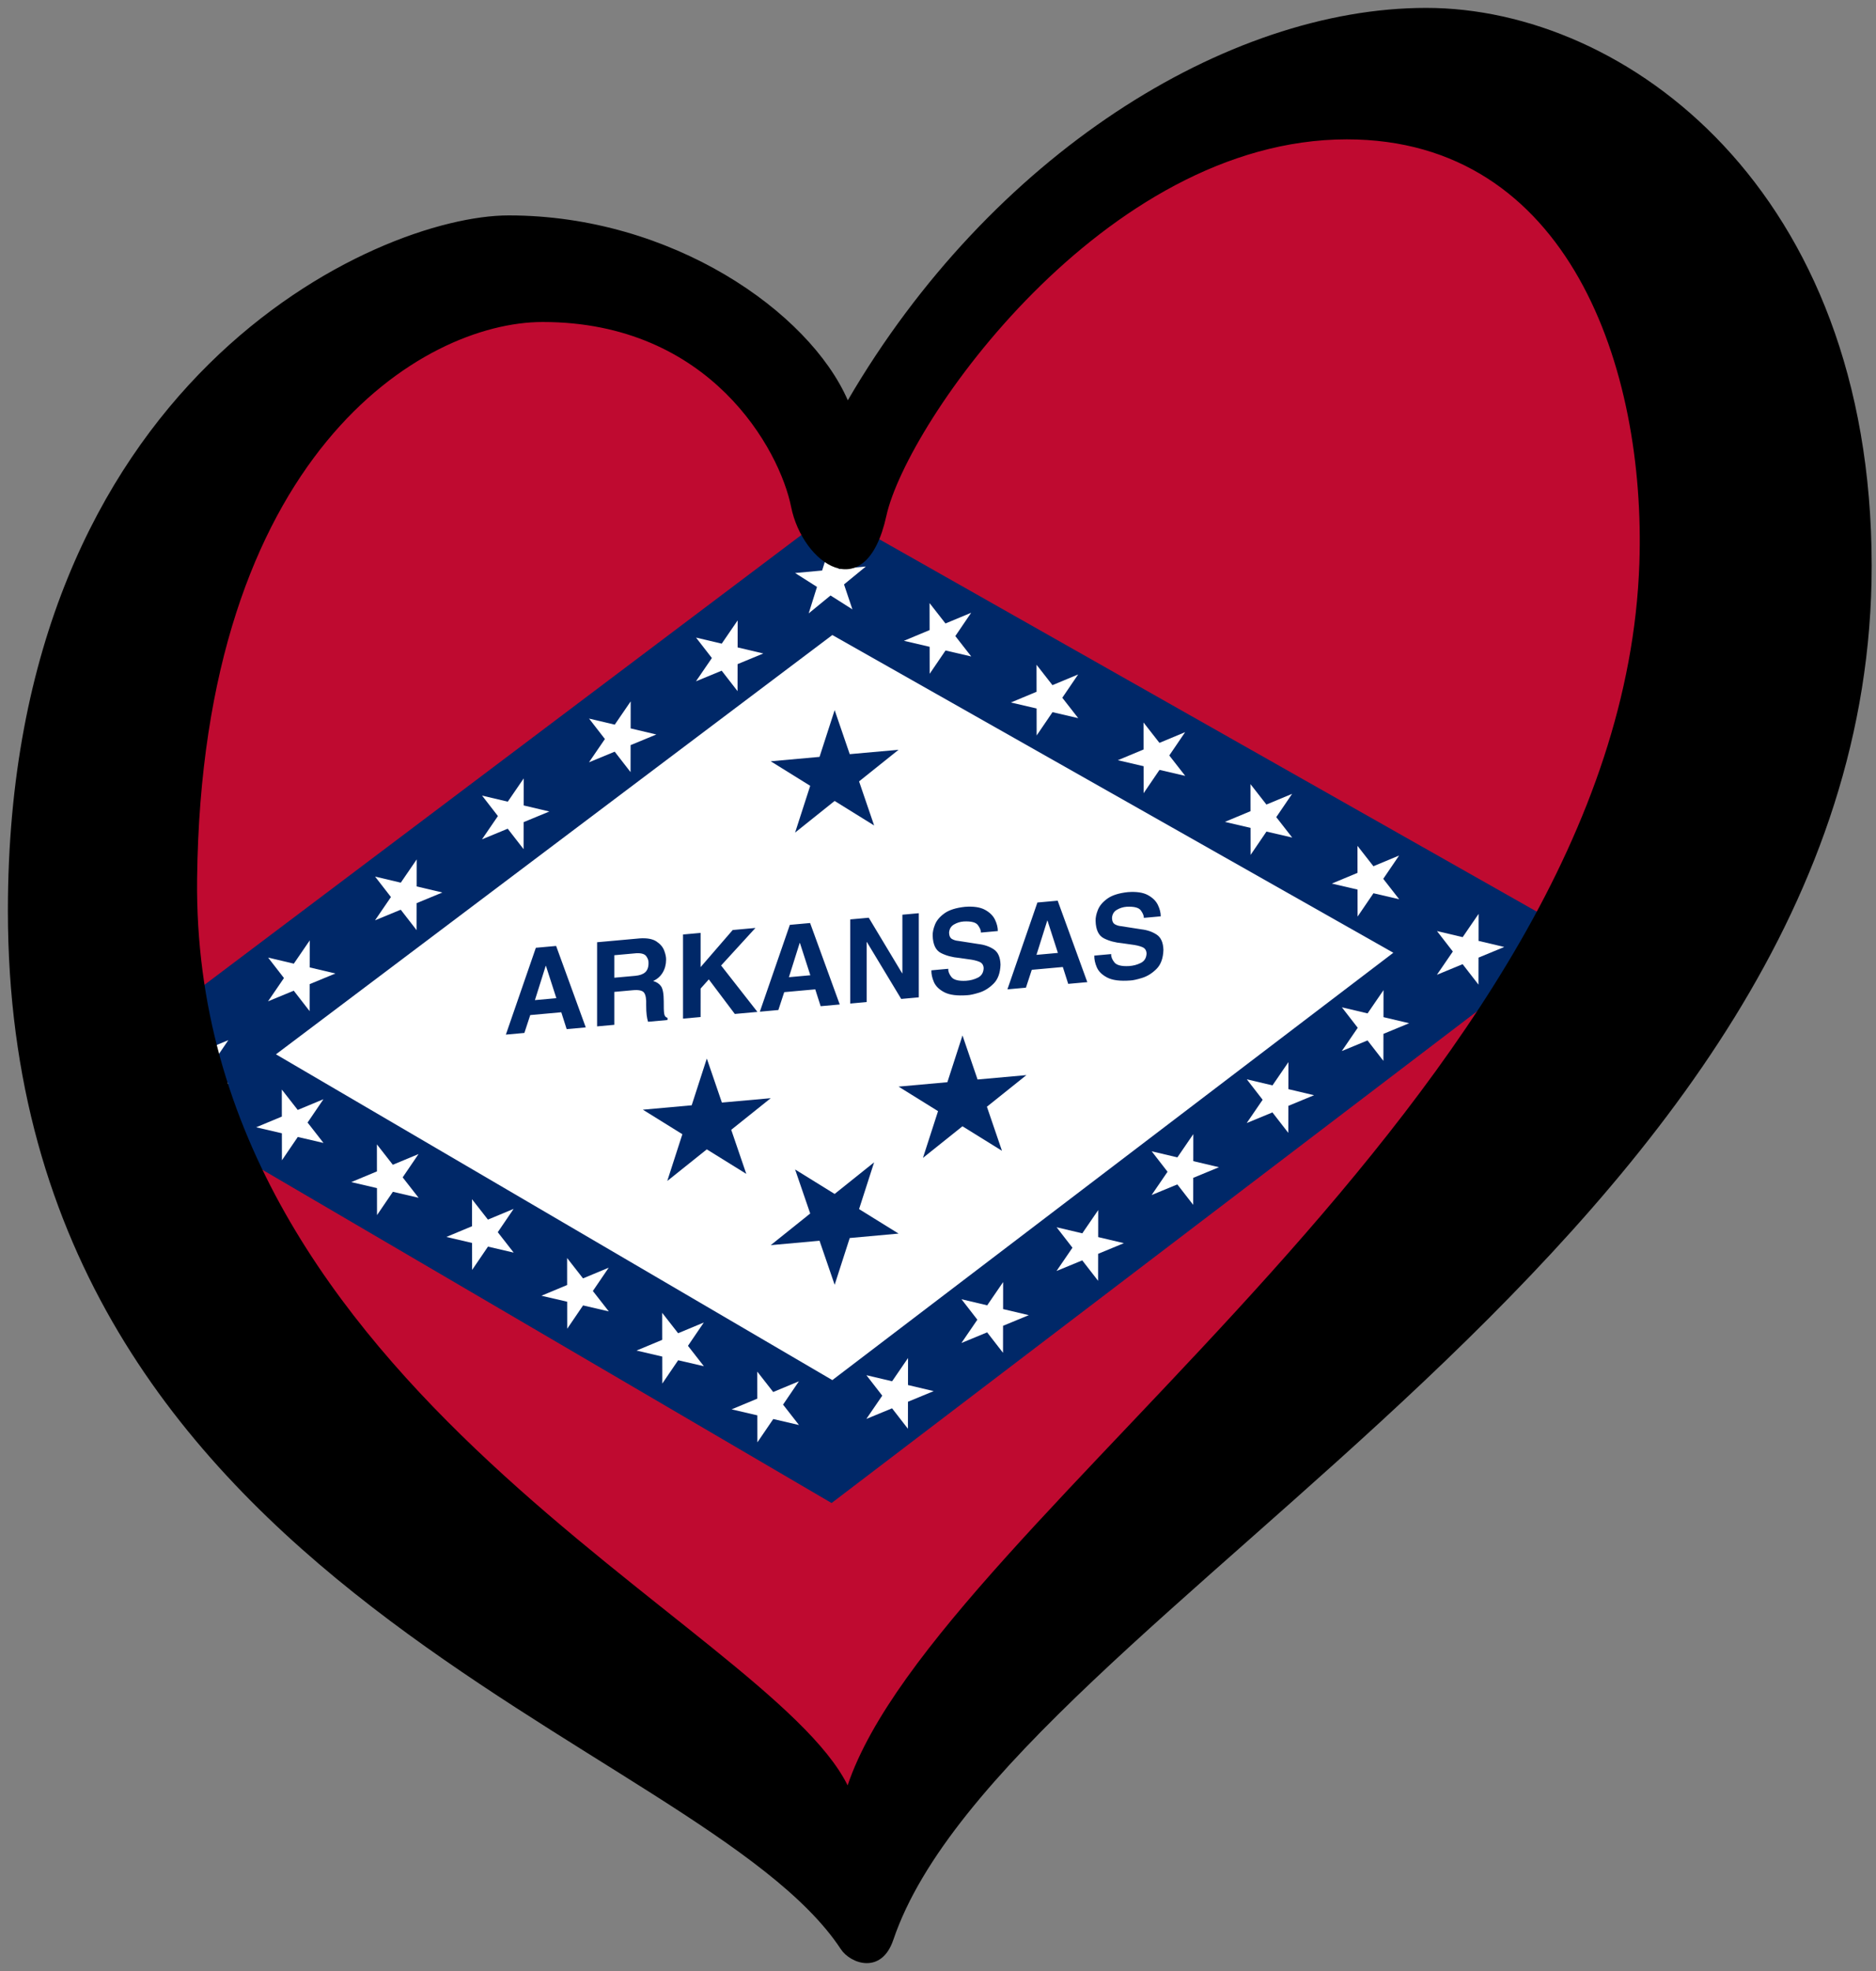
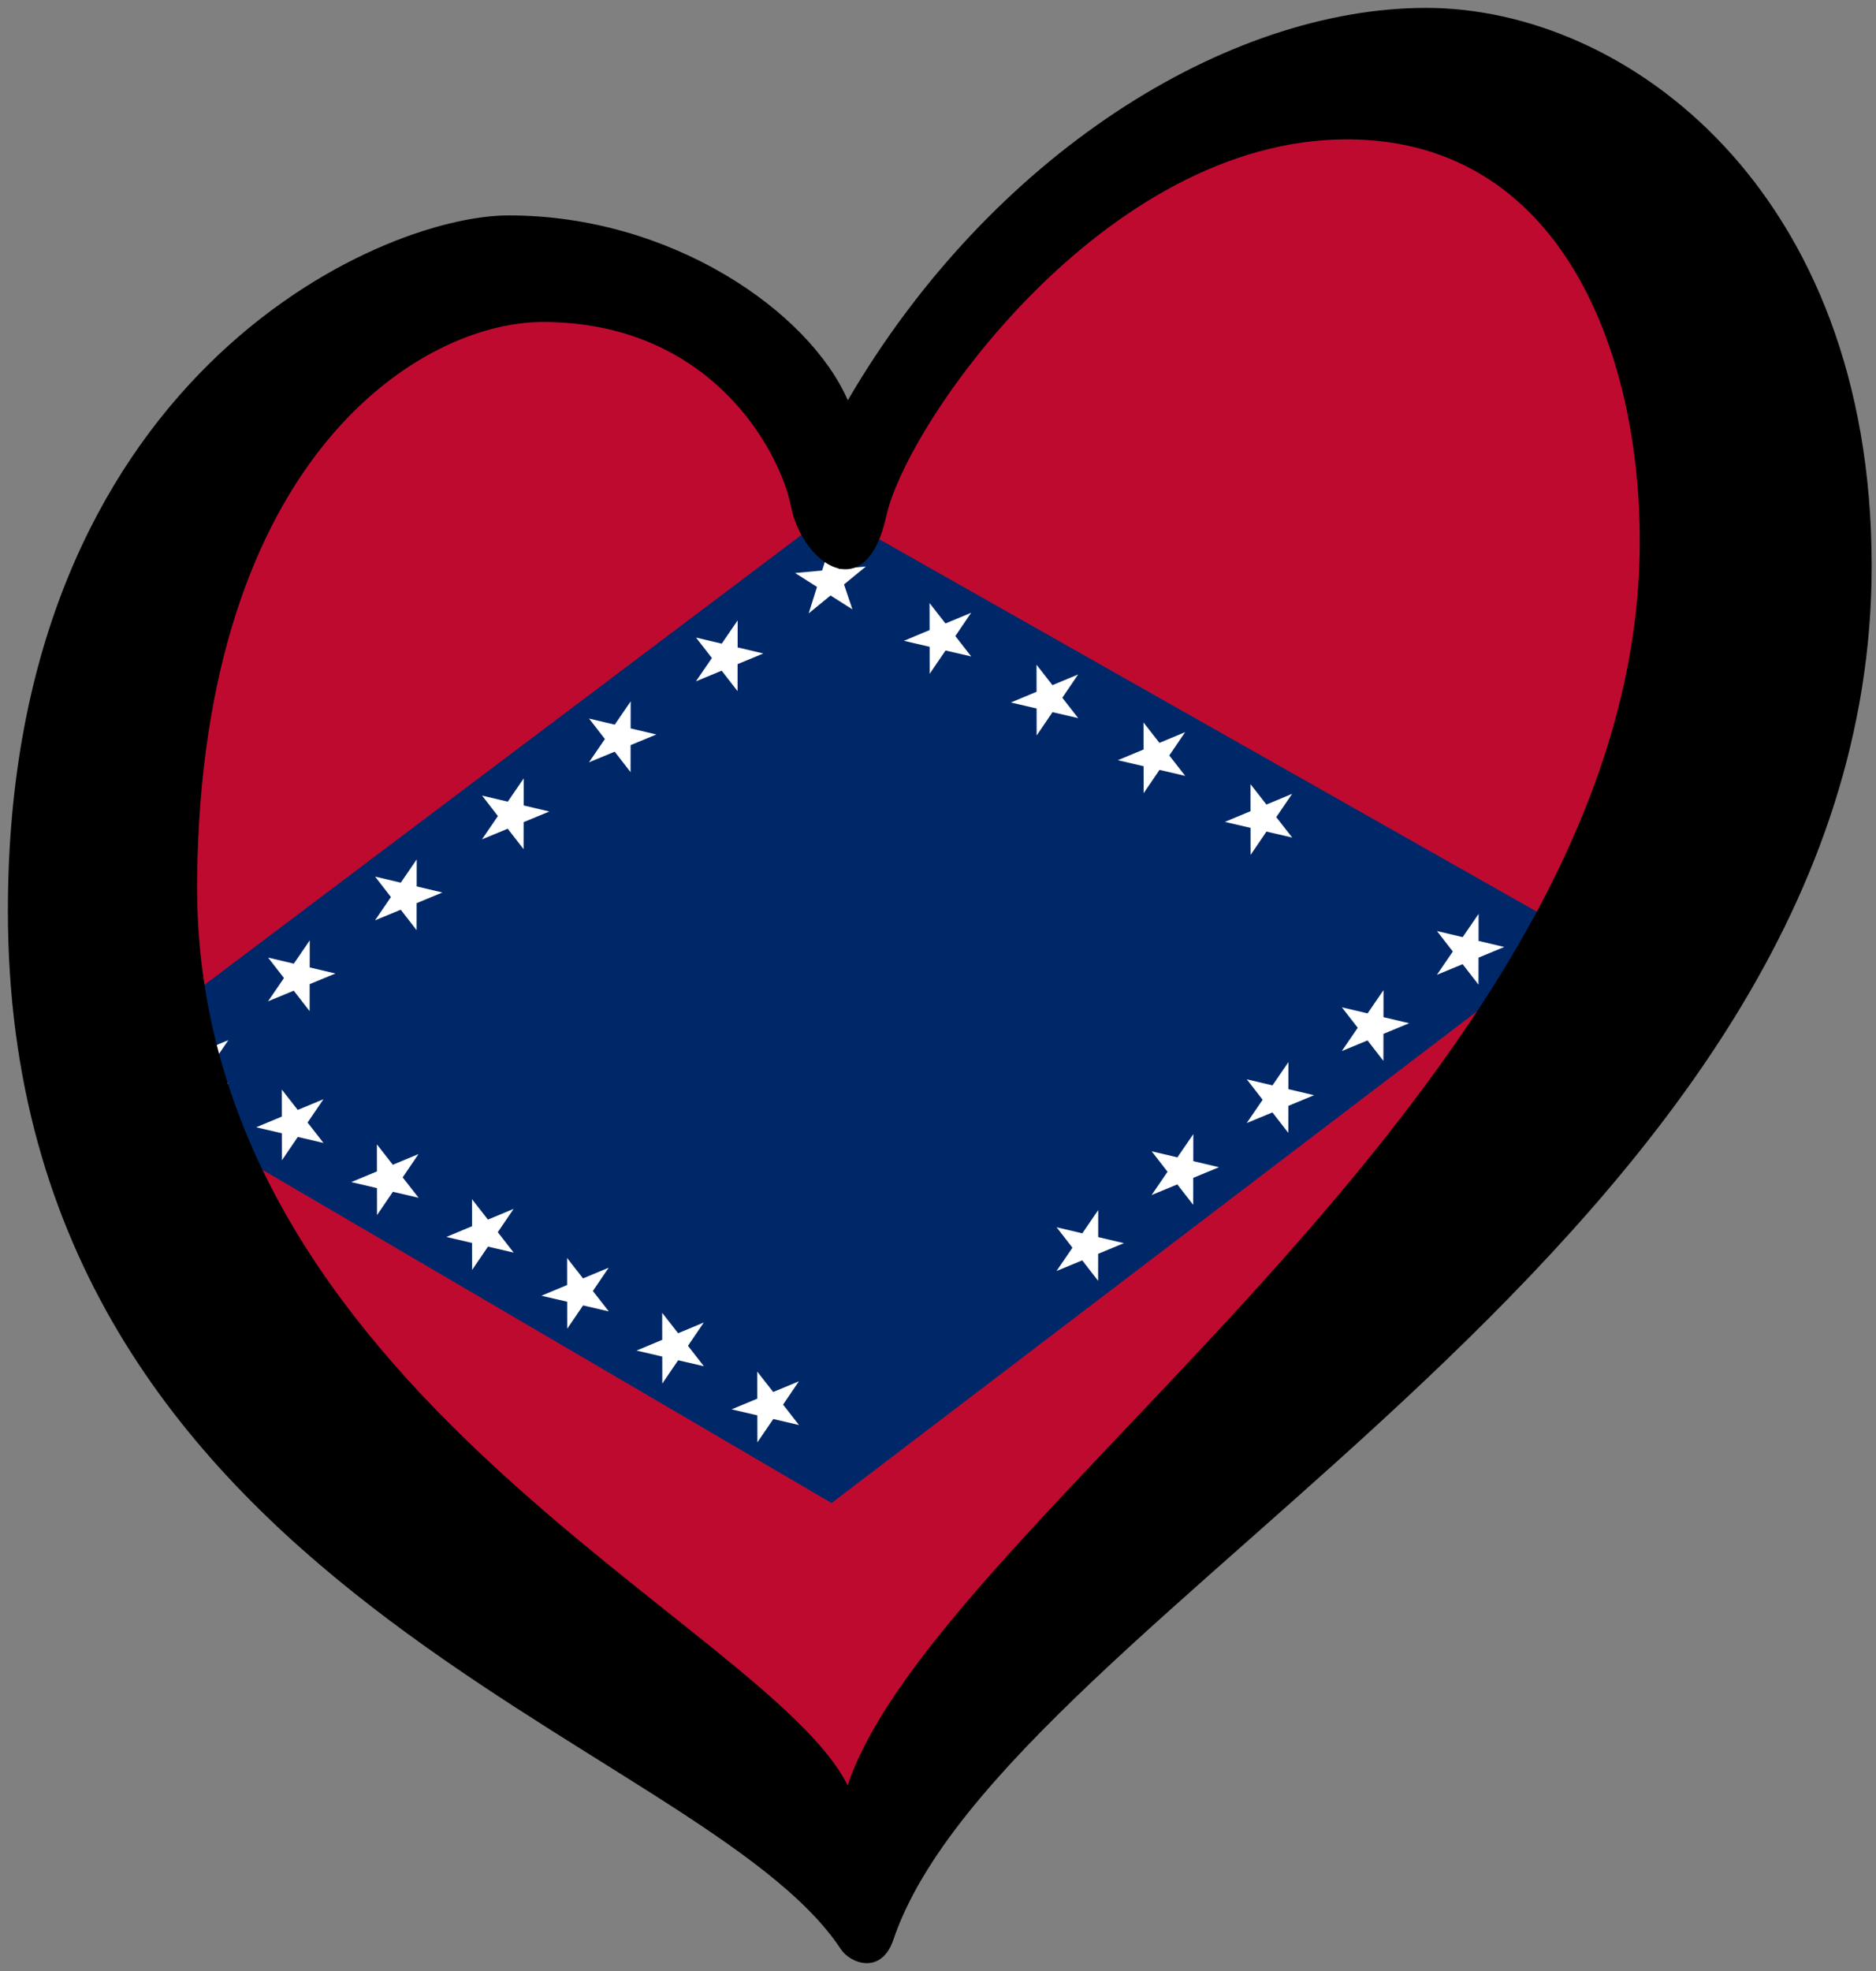
<svg xmlns="http://www.w3.org/2000/svg" xmlns:ns1="http://www.inkscape.org/namespaces/inkscape" xmlns:ns2="http://sodipodi.sourceforge.net/DTD/sodipodi-0.dtd" width="238" height="250" viewBox="0 0 62.971 66.146" version="1.1" id="svg1815" ns1:version="1.0.2-2 (e86c870879, 2021-01-15)" ns2:docname="EuroArkansas.svg">
  <rect x="0" y="0" width="62.971" height="66.146" fill="#808080" stroke="none" />
  <defs id="defs1809" />
  <ns2:namedview id="base" pagecolor="#ffffff" bordercolor="#666666" borderopacity="1.0" ns1:pageopacity="0.0" ns1:pageshadow="2" ns1:zoom="2.8" ns1:cx="95.335508" ns1:cy="94.092641" ns1:document-units="px" ns1:current-layer="svg1815" ns1:document-rotation="0" showgrid="false" units="px" ns1:window-width="1920" ns1:window-height="1001" ns1:window-x="-9" ns1:window-y="-9" ns1:window-maximized="1" ns1:snap-bbox="true" />
  <g id="g6079">
    <path style="display:inline;fill:#bf0a30;fill-opacity:1;stroke:none;stroke-width:0.265px;stroke-linecap:butt;stroke-linejoin:miter;stroke-opacity:1" d="M 28.531,62.02 4.116,39.663 7.858,13.564 21.702,9.074 28.531,15.061 40.318,3.461 56.033,5.426 57.436,30.87 Z" id="path1839" />
    <g id="g576" transform="matrix(0.133,-0.012,0,0.133,-1.909,16.556)" style="display:inline">
      <path d="M 37.5,148.841 224.225,275 412.5,148.595 224.225,25 Z" id="path558" style="display:inline;fill:#002868" />
-       <path d="M 84,149.128 224.417,244 366,148.944 224.417,56 Z" id="path2508" style="display:inline;fill:#ffffff" />
      <path d="m 148.175,145.014 h 7.835 l 1.36,4.376 h 4.819 l -7.48,-21.228 h -5.115 l -7.569,21.228 h 4.671 z m 3.903,-12.063 h 0.059 l 2.631,8.397 h -5.41 z m 12.969,16.438 h 4.346 v -8.308 h 4.583 c 1.58,-0.013 2.567,0.294 2.96,0.924 0.394,0.629 0.56,1.662 0.499,3.097 0.001,1.073 0.043,1.935 0.126,2.587 0.083,0.652 0.198,1.218 0.347,1.7 h 4.908 v -0.562 c -0.453,-0.137 -0.729,-0.498 -0.828,-1.083 -0.099,-0.585 -0.138,-1.633 -0.118,-3.145 -0.003,-1.909 -0.233,-3.205 -0.691,-3.888 -0.458,-0.682 -1.124,-1.18 -1.999,-1.493 1.055,-0.375 1.864,-1.014 2.428,-1.918 0.564,-0.904 0.848,-1.949 0.854,-3.138 0.022,-0.651 -0.137,-1.441 -0.477,-2.371 -0.34,-0.929 -0.994,-1.757 -1.962,-2.482 -0.968,-0.726 -2.382,-1.108 -4.242,-1.149 h -10.732 z m 4.346,-11.885 v -5.677 h 5.529 c 1.268,0.046 2.11,0.368 2.528,0.968 0.418,0.6 0.61,1.204 0.577,1.811 0.001,1.039 -0.282,1.784 -0.85,2.236 -0.568,0.452 -1.428,0.672 -2.58,0.662 z m 21.78,4.701 2.07,-2.129 6.563,9.313 h 5.706 l -9.165,-12.536 8.663,-8.692 h -5.736 l -8.101,8.633 v -8.633 h -4.435 v 21.228 h 4.435 z m 21.1,2.809 h 7.835 l 1.36,4.376 h 4.819 l -7.48,-21.228 h -5.115 l -7.569,21.228 h 4.671 z m 3.903,-12.063 h 0.059 l 2.631,8.397 h -5.41 z m 25.919,9.993 h -0.059 l -8.426,-14.783 h -4.671 v 21.228 h 4.139 v -15.137 h 0.059 l 8.663,15.137 h 4.435 v -21.228 h -4.139 z m 7.322,-0.089 c -0.031,0.916 0.179,1.919 0.632,3.009 0.453,1.09 1.336,2.034 2.649,2.832 1.313,0.798 3.245,1.216 5.796,1.255 0.69,0.033 1.689,-0.095 2.997,-0.382 1.308,-0.287 2.513,-0.929 3.615,-1.926 1.101,-0.997 1.686,-2.543 1.755,-4.64 -0.051,-1.862 -0.615,-3.201 -1.693,-4.017 -1.078,-0.816 -2.366,-1.379 -3.866,-1.689 l -5.174,-1.271 c -0.482,-0.079 -0.967,-0.268 -1.456,-0.565 -0.489,-0.297 -0.753,-0.848 -0.791,-1.652 0.049,-0.947 0.454,-1.611 1.216,-1.992 0.762,-0.381 1.589,-0.565 2.48,-0.551 1.868,0.074 3.062,0.488 3.581,1.242 0.519,0.754 0.774,1.404 0.765,1.951 h 4.257 c 0.009,-0.904 -0.229,-1.882 -0.714,-2.935 -0.485,-1.053 -1.33,-1.961 -2.534,-2.724 -1.204,-0.764 -2.881,-1.164 -5.03,-1.2 -2.269,0.037 -3.995,0.426 -5.177,1.168 -1.182,0.742 -1.981,1.616 -2.398,2.62 -0.417,1.005 -0.612,1.92 -0.585,2.745 0.067,2.254 0.761,3.778 2.084,4.572 1.323,0.794 2.875,1.35 4.657,1.667 l 2.277,0.532 c 1.143,0.239 2.065,0.537 2.764,0.894 0.7,0.357 1.059,0.936 1.079,1.737 -0.054,1.098 -0.53,1.837 -1.43,2.217 -0.9,0.381 -1.901,0.558 -3.005,0.532 -1.88,-0.069 -3.109,-0.493 -3.688,-1.271 -0.579,-0.779 -0.848,-1.498 -0.806,-2.158 z m 25.337,2.158 h 7.835 l 1.36,4.376 h 4.819 l -7.48,-21.228 h -5.115 l -7.569,21.228 h 4.671 z m 3.903,-12.063 h 0.059 l 2.631,8.397 h -5.41 z m 11.875,9.904 c -0.031,0.916 0.179,1.919 0.632,3.009 0.453,1.09 1.336,2.034 2.649,2.832 1.313,0.798 3.245,1.216 5.796,1.255 0.69,0.033 1.689,-0.095 2.997,-0.382 1.308,-0.287 2.513,-0.929 3.615,-1.926 1.101,-0.997 1.686,-2.543 1.755,-4.64 -0.051,-1.862 -0.615,-3.201 -1.693,-4.017 -1.078,-0.816 -2.366,-1.379 -3.866,-1.689 l -5.174,-1.271 c -0.482,-0.079 -0.967,-0.268 -1.456,-0.565 -0.489,-0.297 -0.753,-0.848 -0.791,-1.652 0.049,-0.947 0.454,-1.611 1.216,-1.992 0.762,-0.381 1.589,-0.565 2.48,-0.551 1.868,0.074 3.062,0.488 3.581,1.242 0.519,0.754 0.774,1.404 0.765,1.951 h 4.257 c 0.009,-0.904 -0.229,-1.882 -0.714,-2.935 -0.485,-1.053 -1.33,-1.961 -2.534,-2.724 -1.204,-0.764 -2.881,-1.164 -5.03,-1.2 -2.269,0.037 -3.995,0.426 -5.177,1.168 -1.182,0.742 -1.981,1.616 -2.398,2.62 -0.417,1.005 -0.612,1.92 -0.585,2.745 0.067,2.254 0.761,3.778 2.084,4.572 1.323,0.794 2.875,1.35 4.657,1.667 l 2.277,0.532 c 1.143,0.239 2.065,0.537 2.764,0.894 0.7,0.357 1.059,0.936 1.079,1.737 -0.054,1.098 -0.53,1.837 -1.43,2.217 -0.9,0.381 -1.901,0.558 -3.005,0.532 -1.88,-0.069 -3.109,-0.493 -3.688,-1.271 -0.579,-0.779 -0.848,-1.498 -0.806,-2.158 z" id="flowRoot2413" style="font-style:normal;font-variant:normal;font-weight:bold;font-stretch:normal;font-size:28px;line-height:125%;font-family:'Helvetica LT Std';-inkscape-font-specification:'Helvetica LT Std Bold';text-align:start;writing-mode:lr-tb;text-anchor:start;display:inline;fill:#002868;fill-opacity:1;stroke:none;stroke-width:1px;stroke-linecap:butt;stroke-linejoin:miter;stroke-opacity:1" />
      <path d="M 229.484,49.981 223.963,45.982 218.452,50 l 2.095,-6.491 -5.522,-4.004 6.815,-0.012 L 223.939,33 l 2.118,6.484 6.818,-0.009 -5.507,4.019 z" id="polygon560" style="display:inline;fill:#ffffff" />
      <path d="m 234.964,190 -9.964,7.081 -9.976,-7.075 3.81,11.452 -9.966,7.089 12.319,-0.003 3.817,11.456 3.804,-11.454 12.325,-0.009 -9.968,-7.076 z" id="path2417" style="display:inline;fill:#002868" />
-       <path d="m 202.7,190 -9.964,-7.081 -9.976,7.075 3.81,-11.452 -9.966,-7.089 12.319,0.003 3.817,-11.456 3.804,11.454 12.325,0.009 -9.968,7.076 z" id="path2421" style="display:inline;fill:#002868" />
      <path d="M 215.981,243.541 211.982,249.062 216,254.573 209.509,252.478 205.505,258 205.493,251.185 199,249.086 l 6.484,-2.118 -0.009,-6.818 4.019,5.507 z" id="path3655" style="display:inline;fill:#ffffff" />
-       <path d="m 233.019,243.541 4,5.521 -4.019,5.511 6.491,-2.095 4.004,5.522 0.012,-6.815 6.493,-2.098 -6.484,-2.118 0.009,-6.818 -4.019,5.507 z" id="path3694" style="display:inline;fill:#ffffff" />
      <path d="m 267.228,190 -9.964,-7.081 -9.976,7.075 3.81,-11.452 -9.966,-7.089 12.319,0.003 3.817,-11.456 3.804,11.454 12.325,0.009 -9.968,7.076 z" id="path2421-1" style="display:inline;fill:#002868" ns1:label="path2423" />
      <path d="m 234.964,105 -9.964,-7.081 -9.976,7.075 3.81,-11.452 -9.966,-7.089 12.319,0.003 3.817,-11.456 3.804,11.454 12.325,0.009 -9.968,7.076 z" id="path2421-1-2" style="display:inline;fill:#002868" ns1:label="path2425" />
-       <path d="m 367.459,124.541 -4,5.521 4.019,5.511 -6.491,-2.095 -4.004,5.522 -0.012,-6.815 -6.493,-2.098 6.484,-2.118 -0.009,-6.818 4.019,5.507 z" id="path3655-2" style="display:inline;fill:#ffffff" ns1:label="path3657" />
      <path d="m 340.459,106.541 -4,5.521 4.019,5.511 -6.491,-2.095 -4.004,5.522 -0.012,-6.815 -6.493,-2.098 6.484,-2.118 -0.009,-6.818 4.019,5.507 z" id="path3655-2-4" style="display:inline;fill:#ffffff" ns1:label="path3659" />
      <path d="m 313.459,88.541 -4,5.521 4.019,5.511 -6.491,-2.095 -4.004,5.522 -0.012,-6.815 -6.493,-2.098 6.484,-2.118 -0.009,-6.818 4.019,5.507 z" id="path3655-2-3" style="display:inline;fill:#ffffff" ns1:label="path3661" />
      <path d="m 286.459,71.541 -4,5.521 4.019,5.511 -6.491,-2.095 -4.004,5.522 -0.012,-6.815 -6.493,-2.098 6.484,-2.118 -0.009,-6.818 4.019,5.507 z" id="path3655-2-7" style="display:inline;fill:#ffffff" ns1:label="path3663" />
      <path d="m 259.459,53.541 -4,5.521 4.019,5.511 -6.491,-2.095 -4.004,5.522 -0.012,-6.815 -6.493,-2.098 6.484,-2.118 -0.009,-6.818 4.019,5.507 z" id="path3655-2-76" style="display:inline;fill:#ffffff" ns1:label="path3665" />
      <path d="M 95.981,161.541 91.981,167.062 96,172.573 89.509,170.478 85.505,176 l -0.012,-6.815 -6.493,-2.098 6.484,-2.118 -0.009,-6.818 4.019,5.507 z" id="path3655-2-76-1" style="display:inline;fill:#ffffff" ns1:label="path3667" />
      <path d="m 119.981,177.541 -4,5.521 4.019,5.511 -6.491,-2.095 -4.004,5.522 -0.012,-6.815 L 103,183.086 l 6.484,-2.118 -0.009,-6.818 4.019,5.507 z" id="path3655-2-76-5" style="display:inline;fill:#ffffff" ns1:label="path3669" />
      <path d="m 143.981,193.541 -4,5.521 4.019,5.511 -6.491,-2.095 -4.004,5.522 -0.012,-6.815 -6.493,-2.098 6.484,-2.118 -0.009,-6.818 4.019,5.507 z" id="path3655-2-76-7" style="display:inline;fill:#ffffff" ns1:label="path3671" />
      <path d="m 167.981,210.541 -4,5.521 4.019,5.511 -6.491,-2.095 -4.004,5.522 -0.012,-6.815 -6.493,-2.098 6.484,-2.118 -0.009,-6.818 4.019,5.507 z" id="path3655-2-76-8" style="display:inline;fill:#ffffff" ns1:label="path3673" />
      <path d="m 191.981,226.541 -4,5.521 4.019,5.511 -6.491,-2.095 -4.004,5.522 -0.012,-6.815 -6.493,-2.098 6.484,-2.118 -0.009,-6.818 4.019,5.507 z" id="path3655-2-76-4" style="display:inline;fill:#ffffff" ns1:label="path3675" />
      <path d="M 71.981,144.466 67.981,149.987 72,155.498 l -6.491,-2.095 -4.004,5.522 -0.012,-6.815 -6.493,-2.098 6.484,-2.118 -0.009,-6.818 4.019,5.507 z" id="path3655-2-76-72" style="display:inline;fill:#ffffff" ns1:label="path3677" />
-       <path d="M 82.019,124.541 86.019,130.062 82,135.573 88.491,133.478 92.495,139 l 0.012,-6.815 6.493,-2.098 -6.484,-2.118 0.009,-6.818 -4.019,5.507 z" id="path3694-3" style="display:inline;fill:#ffffff" ns1:label="path3696" />
+       <path d="M 82.019,124.541 86.019,130.062 82,135.573 88.491,133.478 92.495,139 l 0.012,-6.815 6.493,-2.098 -6.484,-2.118 0.009,-6.818 -4.019,5.507 " id="path3694-3" style="display:inline;fill:#ffffff" ns1:label="path3696" />
      <path d="m 109.019,106.541 4,5.521 -4.019,5.511 6.491,-2.095 4.004,5.522 0.012,-6.815 6.493,-2.098 -6.484,-2.118 0.009,-6.818 -4.019,5.507 z" id="path3694-5" style="display:inline;fill:#ffffff" ns1:label="path3698" />
      <path d="M 136.019,88.541 140.018,94.062 136,99.573 l 6.491,-2.095 4.004,5.522 0.012,-6.815 6.493,-2.098 -6.484,-2.118 0.009,-6.818 -4.019,5.507 z" id="path3694-53" style="display:inline;fill:#ffffff" ns1:label="path3700" />
      <path d="M 163.019,71.541 167.018,77.062 163,82.573 169.491,80.478 173.495,86 l 0.012,-6.815 6.493,-2.098 -6.484,-2.118 0.009,-6.818 -4.019,5.507 z" id="path3694-7" style="display:inline;fill:#ffffff" ns1:label="path3702" />
      <path d="m 190.019,53.541 4,5.521 -4.019,5.511 6.491,-2.095 4.004,5.522 0.012,-6.815 6.493,-2.098 -6.484,-2.118 0.009,-6.818 -4.019,5.507 z" id="path3694-0" style="display:inline;fill:#ffffff" ns1:label="path3704" />
      <path d="m 377.019,144.466 4,5.521 -4.019,5.511 6.491,-2.095 4.004,5.522 0.012,-6.815 6.493,-2.098 -6.484,-2.118 0.009,-6.818 -4.019,5.507 z" id="path3694-0-6" style="display:inline;fill:#ffffff" ns1:label="path3706" />
      <path d="m 353.019,161.541 4,5.521 -4.019,5.511 6.491,-2.095 4.004,5.522 0.012,-6.815 6.493,-2.098 -6.484,-2.118 0.009,-6.818 -4.019,5.507 z" id="path3694-0-4" style="display:inline;fill:#ffffff" ns1:label="path3708" />
      <path d="m 329.019,177.541 4,5.521 -4.019,5.511 6.491,-2.095 4.004,5.522 0.012,-6.815 6.493,-2.098 -6.484,-2.118 0.009,-6.818 -4.019,5.507 z" id="path3694-0-1" style="display:inline;fill:#ffffff" ns1:label="path3710" />
      <path d="m 305.019,193.541 4,5.521 -4.019,5.511 6.491,-2.095 4.004,5.522 0.012,-6.815 6.493,-2.098 -6.484,-2.118 0.009,-6.818 -4.019,5.507 z" id="path3694-0-2" style="display:inline;fill:#ffffff" ns1:label="path3712" />
      <path d="m 281.019,210.541 4,5.521 -4.019,5.511 6.491,-2.095 4.004,5.522 0.012,-6.815 6.493,-2.098 -6.484,-2.118 0.009,-6.818 -4.019,5.507 z" id="path3694-0-0" style="display:inline;fill:#ffffff" ns1:label="path3714" />
-       <path d="m 257.019,226.541 4,5.521 -4.019,5.511 6.491,-2.095 4.004,5.522 0.012,-6.815 6.493,-2.098 -6.484,-2.118 0.009,-6.818 -4.019,5.507 z" id="path3694-0-7" style="display:inline;fill:#ffffff" ns1:label="path3716" />
    </g>
    <path d="m 6.616,29.493 c 0.159,-14.232 7.565,-18.687 11.599,-18.687 5.633,0 7.959,4.3 8.34,6.204 0.38,1.902 2.512,3.424 3.197,0.303 0.686,-3.12 7.312,-12.636 15.457,-12.636 7.459,0 10.043,7.692 9.819,14.235 C 54.417,36.724 31.472,50.939 28.452,59.915 25.763,54.479 6.426,46.621 6.616,29.493 Z M 47.873,0.265 c -6.698,0 -14.62,4.947 -19.415,13.169 -1.294,-2.969 -5.904,-6.205 -11.383,-6.205 -4.416,0 -16.81,5.519 -16.81,23.33 0,22.987 23.257,27.708 27.959,34.853 0.323,0.491 1.364,0.863 1.761,-0.311 C 33.736,54.029 62.826,41.52 62.826,18.989 62.825,6.354 54.571,0.265 47.873,0.265 Z" id="path142" style="display:inline;stroke-width:0.265" />
  </g>
</svg>